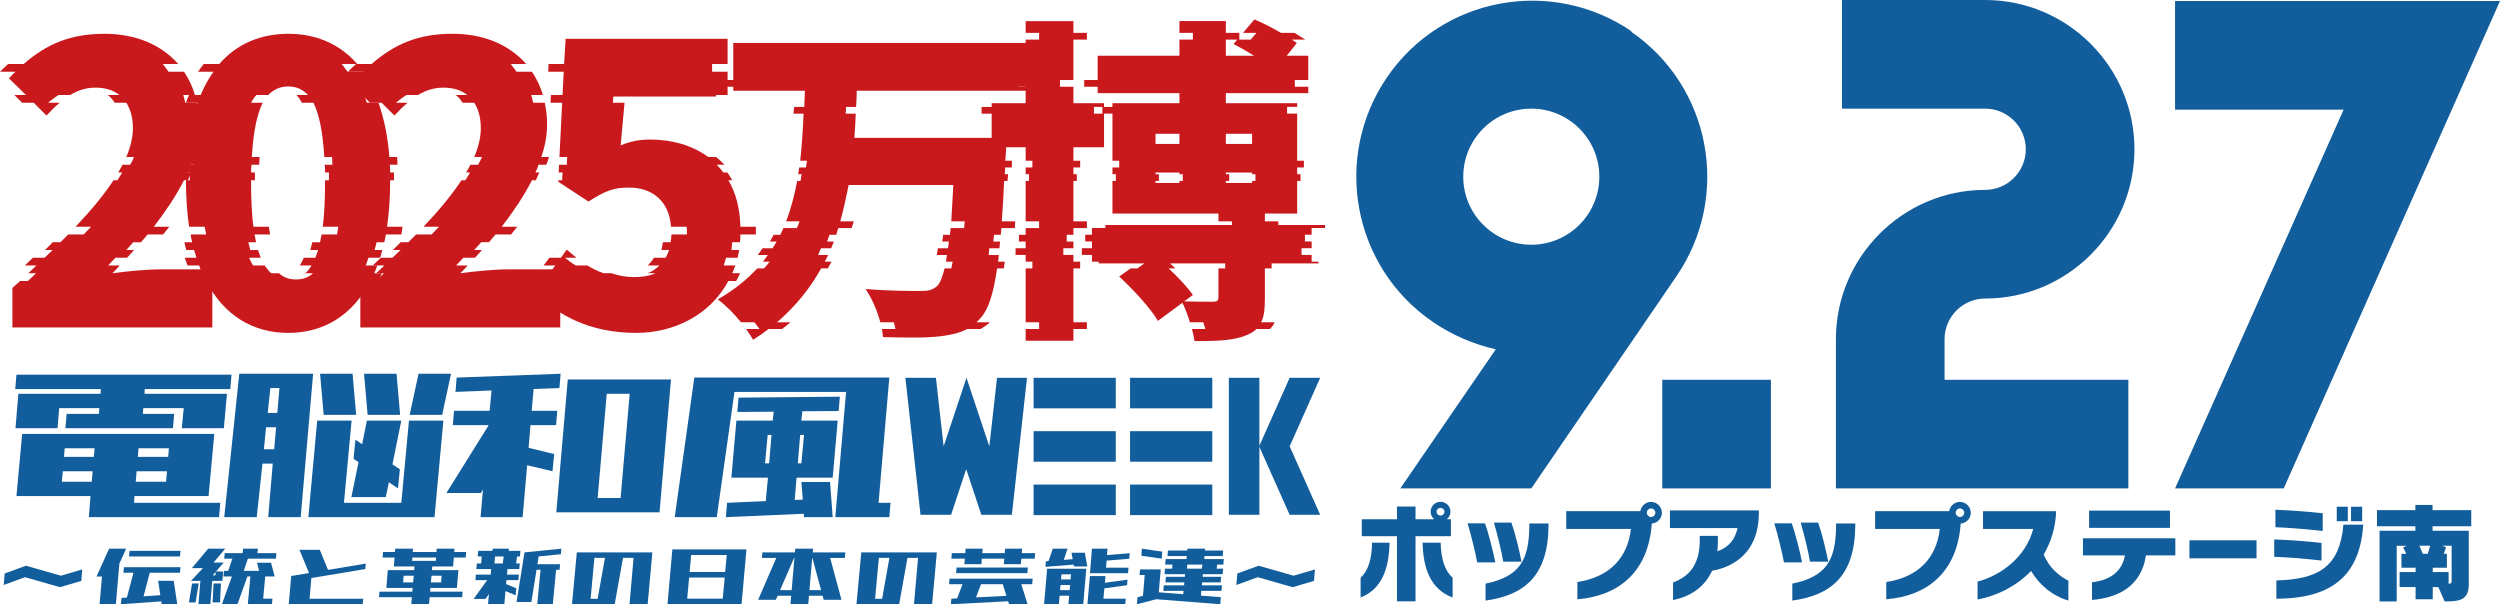
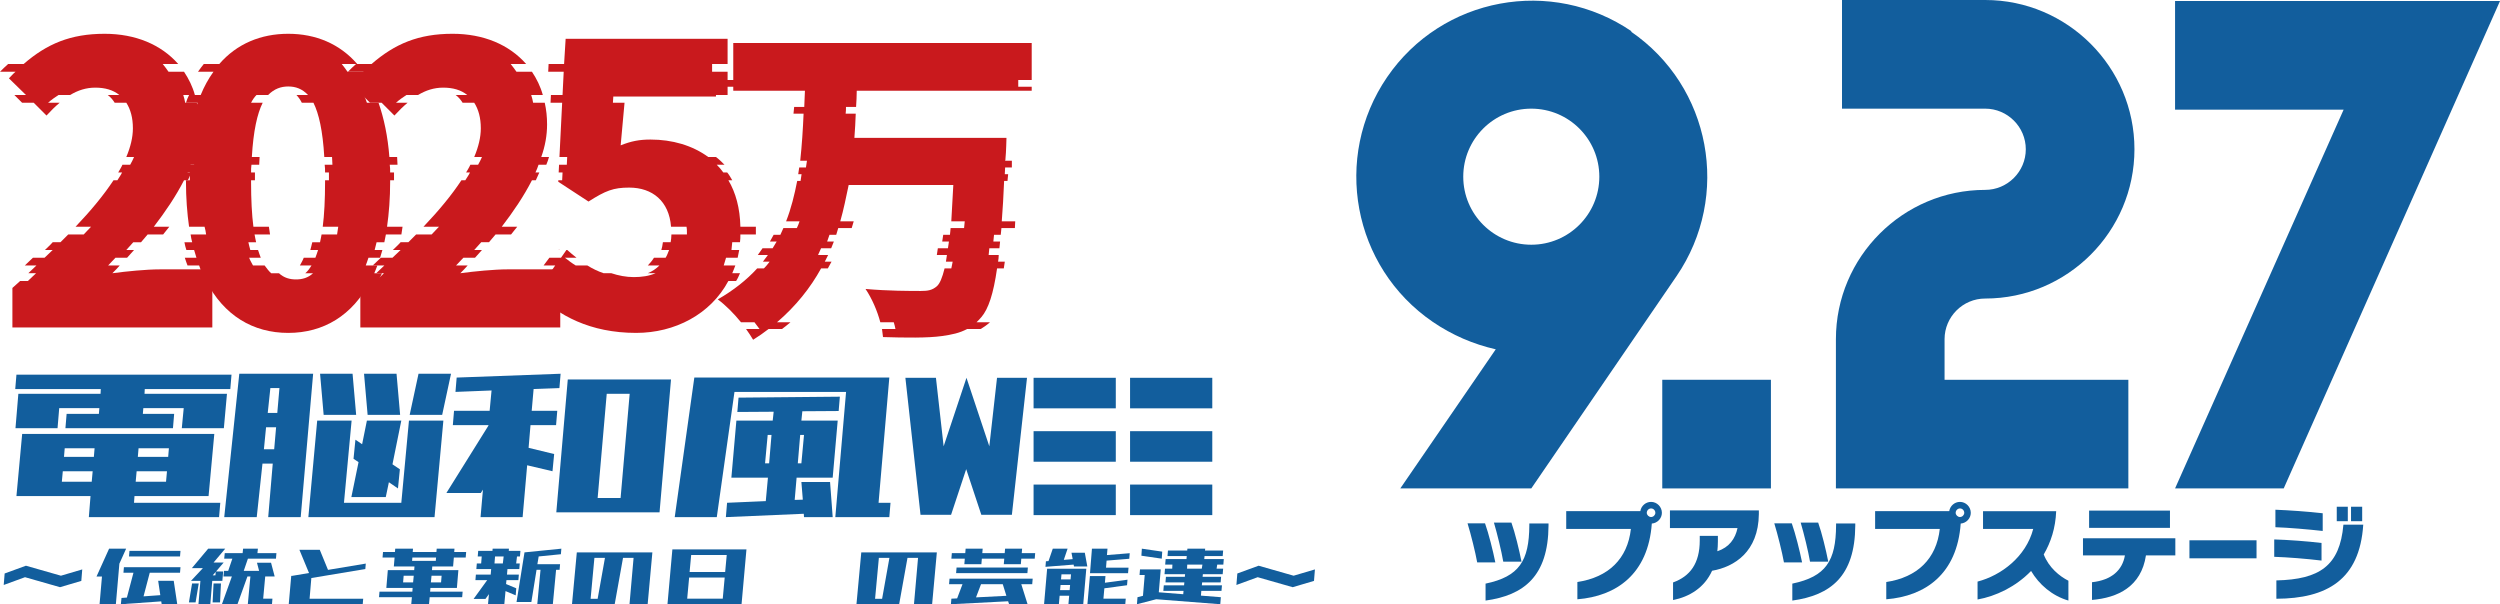
<svg xmlns="http://www.w3.org/2000/svg" id="_レイヤー_1" data-name="レイヤー_1" version="1.1" viewBox="0 0 2605.192 629.752">
  <defs>
    <style>
      .st0 {
        fill: #125e9d;
      }

      .st1 {
        fill: #c9191d;
      }
    </style>
  </defs>
  <g>
    <path class="st1" d="M12.92,300.07c2.826-2.422,5.249-4.845,8.075-7.268h8.075c2.826-2.826,5.652-5.249,8.479-8.075h-8.075c2.826-2.827,5.652-5.249,8.479-8.075h-12.112c2.826-2.826,5.652-5.249,8.479-8.075h12.112c2.827-2.826,5.653-5.249,8.479-8.075h-8.075c2.826-2.826,5.652-5.249,8.075-8.075h8.075c2.826-2.827,5.249-5.249,8.075-8.075h16.15c2.422-2.826,5.249-5.249,7.671-8.075h-16.15c16.15-16.957,29.474-33.107,39.567-48.449h4.038c1.615-2.827,3.634-5.249,4.845-8.075h-4.037c1.615-2.826,3.23-5.249,4.441-8.075h8.075c1.615-2.826,2.826-5.249,4.038-8.075h-8.075c4.441-10.498,6.864-20.591,6.864-29.877,0-10.901-2.422-19.784-6.864-26.647h-12.112c-2.019-3.229-4.441-6.056-7.268-8.075h12.112c-6.46-5.249-14.938-7.671-25.032-7.671-9.69,0-18.168,2.826-26.244,7.671h-12.112c-3.634,2.422-7.268,4.845-10.901,8.075h12.113c-4.845,4.038-9.287,8.479-13.728,13.324l-13.324-13.324h-12.112l-8.075-8.075h12.112l-17.765-17.361c2.422-2.422,4.441-4.845,6.864-6.864H0c2.826-2.826,5.652-5.652,8.479-8.075h16.15c24.225-20.995,48.854-31.492,84.383-31.492,32.3,0,58.947,11.305,76.712,31.492h-16.15c2.019,2.422,4.038,5.249,6.056,8.075h16.15c4.845,7.268,8.883,15.343,11.305,24.225h-12.112c.807,2.826,1.615,5.249,2.019,8.075h12.112c1.615,7.268,2.422,14.535,2.422,22.61,0,11.305-2.019,22.609-6.056,33.915h8.075c-.808,2.826-1.615,5.249-2.826,8.075h-8.075c-.807,2.827-2.019,5.249-3.23,8.075h4.038c-1.211,2.826-2.422,5.249-3.634,8.075h-4.038c-8.479,16.553-19.38,32.703-31.492,48.449h16.15c-2.019,2.827-4.441,5.249-6.46,8.075h-16.15c-2.422,2.826-4.441,5.249-6.864,8.075h-8.075c-2.423,2.826-4.845,5.249-7.268,8.075h8.075c-2.423,2.826-4.845,5.249-7.268,8.075h-12.112c-2.423,2.827-5.249,5.249-7.671,8.075h12.112c-2.422,2.826-4.845,5.249-7.671,8.075,14.939-2.019,35.53-4.038,49.257-4.038h54.91v4.038h8.075v8.075h-8.075v48.45H12.92v-41.182Z" />
    <path class="st1" d="M193.795,189.443v-1.615h4.038v-8.075h-4.038c0-2.826,0-5.249.404-8.075h8.075c0-2.826.404-5.249.404-8.075h-8.075c1.615-21.398,5.652-40.375,11.305-56.525h-12.112c.808-2.826,2.019-5.652,3.23-8.075h12.112c3.634-8.882,8.075-16.958,13.324-24.225h-16.15c2.019-2.826,4.038-5.652,6.056-8.075h16.15c18.168-20.995,43.201-31.492,71.867-31.492s53.698,10.498,71.867,31.492h-16.15c2.019,2.422,4.037,5.249,6.056,8.075h16.15c4.845,7.268,9.286,15.343,12.92,24.225h-12.112c1.211,2.422,2.422,5.249,3.229,8.075h12.113c5.652,16.15,9.69,35.126,11.305,56.525h8.075c0,2.826.404,5.249.404,8.075h-8.075c.404,2.827.404,5.249.404,8.075h4.038v8.075h-4.038v1.615c0,16.958-1.211,32.704-3.23,46.834h16.15c-.404,2.827-.808,5.249-1.211,8.075h-16.15c-.404,2.826-1.211,5.249-1.615,8.075h-8.075c-.807,2.826-1.211,5.249-2.019,8.075h8.075c-.808,2.826-1.615,5.249-2.423,8.075h-12.112c-.808,2.827-2.019,5.653-2.826,8.075h12.112c-1.211,2.826-2.019,5.652-3.23,8.075h8.075c-1.211,2.826-2.827,5.652-4.038,8.075h-8.075c-18.572,35.934-48.854,54.102-85.594,54.102-36.741,0-67.022-18.168-85.595-54.102h8.075c-1.211-2.422-2.826-5.249-4.038-8.075h-8.075c-1.211-2.423-2.423-5.249-3.23-8.075h-12.113c-.807-2.422-2.019-5.249-2.826-8.075h12.113c-.808-2.826-1.615-5.249-2.423-8.075h-8.075c-.808-2.826-1.615-5.249-2.019-8.075h8.075c-.808-2.827-1.211-5.249-1.615-8.075h16.15c-.404-2.826-.807-5.249-1.615-8.075h-16.15c-2.019-14.131-3.23-29.877-3.23-46.834ZM338.741,189.443v-1.615h4.038v-8.075h-4.038c0-2.826,0-5.652-.404-8.075h8.075c0-2.826-.404-5.652-.404-8.075h-8.075c-1.615-27.455-5.652-45.22-11.305-56.525h-12.112c-1.615-3.229-3.634-6.056-5.653-8.075h12.113c-6.057-6.46-12.92-8.882-20.591-8.882s-14.535,2.422-20.995,8.882h-12.112c-2.019,2.019-4.038,4.845-5.652,8.075h12.112c-5.652,11.305-9.69,29.07-11.305,56.525h8.075c0,2.422-.404,5.249-.404,8.075h-8.075c-.404,2.423-.404,5.249-.404,8.075h4.038v8.075h-4.038v1.615c0,18.572.808,34.318,2.422,46.834h16.15c.404,2.827.808,5.653,1.211,8.075h-16.15c.404,2.826,1.211,5.652,1.615,8.075h-8.075c.807,2.826,1.211,5.652,2.019,8.075h8.075c.807,2.826,2.019,5.652,2.826,8.075h-12.113c1.211,3.23,2.827,5.653,4.038,8.075h12.113c2.422,3.23,4.441,6.056,6.863,8.075h8.075c5.249,4.845,11.305,6.46,17.765,6.46s12.517-1.615,17.765-6.46h-8.075c2.423-2.019,4.441-4.845,6.46-8.075h-12.112c1.211-2.422,2.826-4.845,4.038-8.075h12.112c.808-2.422,2.019-5.249,2.826-8.075h-8.075c.807-2.422,1.211-5.249,2.019-8.075h8.075c.404-2.423,1.211-5.249,1.615-8.075h16.15c.404-2.422.808-5.249,1.211-8.075h-16.15c1.615-12.516,2.422-28.262,2.422-46.834Z" />
    <path class="st1" d="M375.479,300.07c2.826-2.422,5.249-4.845,8.075-7.268h8.075c2.826-2.826,5.652-5.249,8.479-8.075h-8.075c2.826-2.827,5.652-5.249,8.479-8.075h-12.112c2.826-2.826,5.652-5.249,8.479-8.075h12.112c2.827-2.826,5.653-5.249,8.479-8.075h-8.075c2.826-2.826,5.652-5.249,8.075-8.075h8.075c2.826-2.827,5.249-5.249,8.075-8.075h16.15c2.422-2.826,5.249-5.249,7.671-8.075h-16.15c16.15-16.957,29.474-33.107,39.567-48.449h4.038c1.615-2.827,3.634-5.249,4.845-8.075h-4.037c1.615-2.826,3.23-5.249,4.441-8.075h8.075c1.615-2.826,2.826-5.249,4.038-8.075h-8.075c4.441-10.498,6.864-20.591,6.864-29.877,0-10.901-2.422-19.784-6.864-26.647h-12.112c-2.019-3.229-4.441-6.056-7.268-8.075h12.112c-6.46-5.249-14.938-7.671-25.032-7.671-9.69,0-18.168,2.826-26.244,7.671h-12.112c-3.634,2.422-7.268,4.845-10.901,8.075h12.113c-4.845,4.038-9.287,8.479-13.728,13.324l-13.324-13.324h-12.112l-8.075-8.075h12.112l-17.765-17.361c2.422-2.422,4.441-4.845,6.864-6.864h-16.15c2.826-2.826,5.652-5.652,8.479-8.075h16.15c24.225-20.995,48.854-31.492,84.383-31.492,32.3,0,58.947,11.305,76.712,31.492h-16.15c2.019,2.422,4.038,5.249,6.056,8.075h16.15c4.845,7.268,8.883,15.343,11.305,24.225h-12.112c.807,2.826,1.615,5.249,2.019,8.075h12.112c1.615,7.268,2.422,14.535,2.422,22.61,0,11.305-2.019,22.609-6.056,33.915h8.075c-.808,2.826-1.615,5.249-2.826,8.075h-8.075c-.807,2.827-2.019,5.249-3.23,8.075h4.038c-1.211,2.826-2.422,5.249-3.634,8.075h-4.038c-8.479,16.553-19.38,32.703-31.492,48.449h16.15c-2.019,2.827-4.441,5.249-6.46,8.075h-16.15c-2.422,2.826-4.441,5.249-6.864,8.075h-8.075c-2.423,2.826-4.845,5.249-7.268,8.075h8.075c-2.423,2.826-4.845,5.249-7.268,8.075h-12.112c-2.423,2.827-5.249,5.249-7.671,8.075h12.112c-2.422,2.826-4.845,5.249-7.671,8.075,14.939-2.019,35.53-4.038,49.257-4.038h54.91v4.038h8.075v8.075h-8.075v48.45h-208.333v-41.182Z" />
    <path class="st1" d="M557.969,305.318l8.882-12.516h8.075l6.056-8.075h-8.075l5.653-8.075h-12.113l6.056-8.075h12.113l5.652-8.075h-8.075l.404-.404.404.404h8.075c3.23,2.826,6.056,5.249,9.69,8.075h-12.113c3.634,2.827,7.268,5.653,11.305,8.075h12.112c5.249,3.23,10.901,6.056,16.958,8.075h8.075c7.268,2.422,15.343,4.037,23.417,4.037,8.479,0,16.15-1.211,22.61-4.037h-8.075c4.845-2.019,8.882-4.845,12.112-8.075h-12.112c2.422-2.422,4.441-4.845,6.46-8.075h12.112c1.615-2.422,2.422-5.249,3.634-8.075h-8.075c.808-2.422,1.211-5.249,1.615-8.075h8.075c.404-2.423.808-5.249.808-8.075h16.15v-2.422c0-2.019,0-3.634-.404-5.653h-16.15c-2.019-26.647-19.38-40.778-43.604-40.778-16.554,0-24.629,3.23-42.394,14.535l-31.493-20.591v-1.615h4.038l.404-8.075h-4.038l.404-8.075h8.075l.404-8.075h-8.075l2.826-56.525h-12.112l.404-8.075h12.112l1.211-24.225h-16.15l.404-8.075h16.15l1.615-26.244h168.767v26.244h-16.15v8.075h16.15v24.225h-12.112v1.615h-106.993l-.404,6.46h12.112l-4.038,44.413c10.901-4.441,19.784-6.056,31.089-6.056,22.61,0,43.604,6.056,60.158,18.168h8.075c3.23,2.422,6.056,5.249,8.882,8.075h-8.075c2.423,2.423,4.845,5.249,6.864,8.075h4.038c2.019,2.422,3.634,5.249,5.249,8.075h-4.037c7.671,12.92,12.112,29.069,12.516,48.449h16.15v8.075h-16.15c0,2.826,0,5.249-.404,8.075h-8.075c-.404,2.826-.404,5.249-.807,8.075h8.075c-.404,2.826-1.211,5.249-1.615,8.075h-12.113c-.807,2.827-1.615,5.653-2.422,8.075h12.112c-1.211,2.826-2.019,5.652-3.23,8.075h8.075c-1.211,2.826-2.422,5.652-4.038,8.075h-8.075c-18.573,34.722-55.717,54.102-96.092,54.102-48.046,0-81.153-18.168-104.974-41.586Z" />
    <path class="st1" d="M892.796,94.582c0,5.61-.351,11.22-.701,16.83h-10.519c0,2.454,0,4.558-.351,7.012h10.519c-.351,8.415-.701,16.83-1.402,25.244h158.479s-.351,15.427-1.052,21.738c0,.701,0,1.402-.351,2.104h7.012v7.012h-7.012c0,2.454-.351,4.558-.351,7.012h3.506c-.351,2.454-.351,4.558-.702,7.012h-3.506c-.701,15.427-1.402,29.452-2.455,42.074h14.025c0,2.454-.351,4.558-.351,7.012h-14.025c-.351,2.454-.351,4.558-.701,7.012h-7.012c-.351,2.455-.351,4.558-.701,7.012h7.012c-.351,2.455-.351,4.909-.701,7.013h-10.519c-.351,2.454-.351,4.909-.701,7.012h10.519c0,2.454-.351,4.909-.701,7.012h7.012c-.351,2.455-.701,4.909-1.052,7.013h-7.012c-3.857,26.997-9.116,42.074-16.128,50.488-1.753,2.104-3.506,3.857-5.259,5.61h14.024c-3.155,2.805-6.662,5.259-9.817,7.012h-14.025c-7.713,4.208-16.128,5.96-26.296,7.363-14.726,2.104-38.568,1.753-61.358,1.052-.351-2.454-.701-5.259-1.052-8.415h14.025c-.351-2.104-1.052-4.558-1.753-7.012h-14.024c-3.156-11.921-8.766-24.894-15.427-34.711,23.491,2.104,46.632,2.104,57.501,2.104,7.363,0,11.921-.701,16.83-4.909,3.156-2.805,5.61-8.766,8.064-18.583h7.012c.351-2.104,1.052-4.558,1.402-7.013h-7.012c.351-2.104.701-4.558,1.052-7.012h-10.519c.351-2.104.702-4.558,1.052-7.012h10.518c.351-2.104.702-4.558,1.052-7.013h-7.013c.351-2.104.701-4.558,1.052-7.012h7.012c.351-2.104.351-4.558.701-7.012h14.024c.351-2.454.351-4.558.702-7.012h-14.025c.701-11.22,1.402-23.842,2.104-37.867h-109.042c-2.805,13.323-5.259,25.595-8.766,37.867h14.025c-.701,2.454-1.402,4.558-2.104,7.012h-14.025c-.701,2.454-1.402,4.558-2.104,7.012h-7.013c-.701,2.455-1.753,4.558-2.454,7.012h7.012c-1.052,2.455-1.753,4.558-2.805,7.013h-10.519c-1.052,2.454-2.104,4.558-3.156,7.012h10.519c-1.052,2.454-2.454,4.558-3.506,7.012h7.012c-1.402,2.455-2.455,4.558-3.857,7.013h-7.012c-11.22,20.335-26.296,39.269-45.931,56.099h14.024c-2.805,2.454-5.61,4.558-8.765,7.012h-14.025c-4.909,3.856-10.519,7.713-16.128,11.22-2.104-3.506-4.558-7.363-7.363-11.22h14.024c-1.753-2.455-3.506-4.558-5.259-7.012h-14.025c-7.363-9.116-16.128-17.882-24.192-23.842,16.479-9.466,30.153-20.335,41.022-32.256h7.012c2.104-2.104,4.208-4.558,5.96-7.013h-7.012c1.753-2.454,3.506-4.558,5.259-7.012h-10.519c1.753-2.454,3.156-4.558,4.909-7.012h10.519c1.402-2.455,2.805-4.558,4.208-7.013h-7.013c1.403-2.454,2.455-4.558,3.857-7.012h7.012c1.052-2.454,2.104-4.558,3.156-7.012h14.024c1.052-2.454,2.104-4.558,2.805-7.012h-14.025c5.259-13.324,8.766-27.699,11.57-42.074h3.506c.351-2.454.701-4.558,1.052-7.012h-3.506c.351-2.454.701-4.558,1.052-7.012h7.012c.351-2.455.701-4.558,1.052-7.012h-7.012c1.753-16.128,2.805-32.607,3.506-49.086h-10.519c.351-2.455.351-4.558.701-7.012h10.519c.351-5.61.351-11.22.701-16.83h-74.681v-4.207h-14.025v-7.013h14.025v-38.567h310.997v38.567h-14.025v7.013h14.025v4.207h-182.321Z" />
-     <path class="st1" d="M1118.597,153.486v14.025h7.012v7.012h-7.012v7.012h3.506v7.012h-3.506v42.074h14.024v7.012h-14.024v7.012h-7.013v7.012h7.013v7.013h-10.519v7.012h10.519v7.012h7.012v7.013h-7.012v56.099h14.024v7.012h-14.024v12.271h-49.788v-12.271h14.024v-7.012h-14.024v-56.099h7.012v-7.013h-7.012v-7.012h-10.519v-7.012h10.519v-7.013h-7.012v-7.012h7.012v-7.012h14.024v-7.012h-14.024v-42.074h3.506v-7.012h-3.506v-7.012h7.012v-7.012h-7.012v-14.025h-35.412v-35.062h-10.519v-7.012h10.519v-3.857h35.412v-17.18h-14.025v-7.013h14.025v-42.074h14.024v-7.012h-14.024v-12.271h49.788v12.271h14.024v7.012h-14.024v42.074h-14.025v7.013h14.025v17.18h31.906v3.857h-10.518v7.012h10.518v35.062h-31.906ZM1373.846,274.449h-48.736v5.259h-7.013v31.205c0,10.869-.701,18.583-3.856,24.894h14.024c-1.052,2.805-2.805,4.908-4.909,7.012h-14.024c-2.455,2.454-5.259,4.208-9.116,5.96-14.375,6.311-32.257,6.662-55.397,6.662-.701-3.857-1.402-8.064-2.805-12.622h14.024c-.701-2.455-1.402-4.558-2.104-7.012h-14.025c-2.104-7.363-4.909-14.375-7.713-20.336l-25.595,18.933c-7.363-12.973-25.595-32.607-40.321-46.281l11.921-8.415h7.013l7.363-5.259h-47.684v-1.753h-7.012v-7.012h-10.519v-7.012h10.519v-7.013h-7.012v-7.012h7.012v-7.012h14.025v-3.156h131.832v-3.856h-14.024v-8.064h-110.444v-34.01h3.506v-7.012h-3.506v-7.012h7.012v-7.012h-7.012v-49.086h-10.519v-7.012h10.519v-3.857h69.772v-10.519h-85.2v-6.662h-14.024v-7.013h14.024v-25.244h85.2v-16.83h14.025v-7.012h-14.025v-12.271h48.385v12.271h14.025v7.012h-14.025v16.83h29.452c-7.363-4.558-14.726-8.766-21.387-12.271l3.856-4.558h14.025l5.96-7.012h-14.025l11.921-14.025c8.415,3.506,18.583,8.766,27.699,14.025h14.024c3.857,2.454,8.064,4.909,11.22,7.012h-14.024c2.104,1.402,3.856,2.454,5.26,3.506l-10.519,13.323h22.439v25.244h-14.025v7.013h14.025v6.662h-85.901v10.519h74.331v3.857h-10.519v7.012h10.519v49.086h7.012v7.012h-7.012v7.012h3.506v7.012h-3.506v34.01h-33.66v8.064h14.025v3.856h48.735v3.156h-14.024v7.012h-7.013v7.012h7.013v7.013h-10.519v7.012h10.519v7.012h7.013v1.753ZM1204.147,149.979h24.894v-10.519h-24.894v10.519ZM1204.147,190.651h24.894v-2.104h3.506v-7.012h-3.506v-1.753h-24.894v1.753h3.506v7.012h-3.506v2.104ZM1276.725,274.449h-57.501c1.753,1.753,3.856,3.506,5.61,5.259h-7.013c10.168,9.466,19.635,19.634,25.245,27.698l-9.116,6.662c11.22.351,25.595.351,29.803.351,4.558,0,5.96-1.052,5.96-4.909v-29.802h7.012v-5.259ZM1277.426,139.461v10.519h27.348v-10.519h-27.348ZM1304.774,190.651v-2.104h3.506v-7.012h-3.506v-1.753h-27.348v1.753h3.506v7.012h-3.506v2.104h27.348Z" />
    <path class="st0" d="M15.884,405.403l1.245-14.941h224.119l-1.245,14.941h-89.149l-.249,4.98h85.912l-3.237,35.859h-43.828l1.992-20.917h-42.084l-.498,5.977h32.622l-1.245,14.941h-112.059l1.245-14.941h33.618l.498-5.977h-41.835l-1.743,20.917H16.133l2.988-35.859h85.663l.249-4.98H15.884ZM17.129,516.965l5.977-64.746h200.212l-5.977,64.746h-77.196l-.498,6.972h89.896l-1.245,14.941H92.583l1.743-21.914H17.129ZM64.443,502.023h31.128l.996-10.957h-31.127l-.996,10.957ZM66.684,476.125h31.127l.747-8.965h-31.127l-.747,8.965ZM174.012,491.066h-31.626l-.996,10.957h31.626l.996-10.957ZM176.004,467.161h-31.625l-.747,8.965h31.626l.747-8.965Z" />
    <path class="st0" d="M233.678,538.878l15.688-149.412h76.947l-12.949,149.412h-33.867l4.731-55.78h-10.708l-5.977,55.78h-33.867ZM275.015,468.157h10.708l1.992-22.91h-10.458l-2.241,22.91ZM279,430.306h9.96l2.241-25.898h-9.462l-2.739,25.898ZM321.333,538.878l9.213-100.604h35.859l-7.968,85.663h59.765l7.969-85.663h35.859l-9.214,100.604h-131.482ZM337.27,432.298l-3.735-42.832h33.867l3.735,42.832h-33.867ZM368.397,478.118l1.992-19.922,6.973,4.731,4.98-24.653h35.859l-9.214,45.571,7.72,5.229-1.992,19.922-9.463-6.475-3.237,15.439h-35.859l7.471-36.357-5.229-3.486ZM383.09,432.298l-3.735-42.832h33.867l3.735,42.832h-33.867ZM426.917,432.298l9.214-42.832h33.867l-9.214,42.832h-33.867Z" />
    <path class="st0" d="M500.777,538.878l2.49-28.637-2.241,3.486h-35.859l43.828-70.224v-.498h-37.104l1.245-14.941h37.104l1.992-21.167-37.602,1.494,1.245-14.941,108.324-3.984-1.245,14.941-26.895.996-1.992,22.661h26.645l-1.245,14.941h-26.645l-1.992,23.657,26.645,6.475-1.743,17.929-26.396-6.226-4.731,54.038h-43.828ZM579.716,533.898l11.953-138.455h107.577l-11.953,138.455h-107.577ZM622.797,518.957h23.906l9.463-108.573h-23.906l-9.463,108.573Z" />
    <path class="st0" d="M870.463,538.878l11.206-130.487h-116.292l-18.427,130.487h-43.828l20.419-145.428h203.201l-11.206,130.486h12.451l-1.245,14.941h-56.278ZM762.139,497.79l5.229-59.516h37.851l.996-9.214-37.851.249,1.245-14.941,105.584-.996-1.245,14.941-37.852.249-.996,9.712h37.852l-5.229,59.516h-37.602l-1.992,23.159,8.466-.249-1.494-18.428h29.883l2.739,36.606h-29.883l-.249-3.486-81.181,3.486,1.245-14.941,40.341-1.743,2.241-24.404h-38.1ZM797.25,482.849h4.233l2.49-29.634h-3.984l-2.739,29.634ZM837.841,453.215h-3.984l-2.49,29.634h3.735l2.739-29.634Z" />
    <path class="st0" d="M1070.224,393.688l-15.768,142.8h-31.833l-15.768-47.6-15.768,47.6h-31.833l-15.768-142.8h31.833l8.032,71.4,23.8-71.4,23.8,71.4,8.033-71.4h31.237Z" />
    <path class="st0" d="M1077.063,425.521v-31.833h85.68v31.833h-85.68ZM1077.063,481.154v-31.833h85.68v31.833h-85.68ZM1077.063,536.786v-31.833h85.68v31.833h-85.68Z" />
    <path class="st0" d="M1177.615,425.521v-31.833h85.68v31.833h-85.68ZM1177.615,481.154v-31.833h85.68v31.833h-85.68ZM1177.615,536.786v-31.833h85.68v31.833h-85.68Z" />
-     <path class="st0" d="M1375.747,393.688l-31.832,71.4,31.832,71.4h-31.832l-31.535-70.805v70.805h-31.833v-142.8h31.833v70.805l31.535-70.805h31.832Z" />
    <path class="st0" d="M3.875,609.584l.965-11.965,22.194-8.106,36.475,10.422,22.194-6.562-.965,11.966-22.194,6.562-36.476-10.421-22.194,8.105Z" />
    <path class="st0" d="M100.563,600.803l13.124-29.045h17.755l-7.044,15.632-3.667,42.265h-16.983l2.509-28.853h-5.693ZM128.644,596.847l.482-5.79h58.958l-.482,5.79h-31.554l-6.465,24.606,17.465-1.254-2.219-14.957h16.211l3.667,24.414h-16.211l-.482-2.991-42.072,2.991.675-6.562,5.597-.387,6.851-25.86h-10.421ZM134.434,579.863l.482-5.79h53.169l-.482,5.79h-53.169Z" />
    <path class="st0" d="M196.866,627.726l3.281-19.686h6.948l-3.281,19.686h-6.948ZM206.805,629.655l2.026-24.317h-9.842l12.448-13.316h-11.483l16.983-20.264h17.755l-12.158,14.474h10.518l-7.913,9.264h7.43l-.869,9.843h-10.518l-2.026,24.317h-12.352ZM221.569,627.726l.965-19.686h7.72l-.965,19.686h-7.719ZM221.666,599.548h2.798l.386-3.667-3.185,3.667ZM233.631,582.179l.579-5.79h18.624l.482-4.632h15.439l-.482,4.632h19.782l-.482,5.79h-29.238l-4.342,12.737h16.018l-2.219-8.491h14.667l3.763,14.281h-9.843l-2.123,23.159h9.649l-.482,5.79h-25.186l2.702-28.949h-3.088l-10.422,29.045h-16.211l10.421-29.045h-8.781l.579-5.79h4.342l4.342-12.737h-8.492Z" />
    <path class="st0" d="M300.889,629.655l2.605-29.528h.675l17.852-2.991-10.036-24.221h21.229l8.588,20.94,39.37-6.562-.482,5.693-56.257,9.36-1.833,21.615h55.871l-.482,5.693h-77.1Z" />
    <path class="st0" d="M398.639,581.021l.482-5.79h12.448l.29-3.474h18.527l-.29,3.474h24.703l.29-3.474h18.527l-.29,3.474h12.448l-.482,5.79h-12.352l-.772,9.263h-21.711l-.29,3.86h27.501l-1.544,18.527h-27.598l-.29,3.86h33.87l-.483,5.79h-33.87l-.675,7.334h-18.527l.675-7.334h-34.256l.482-5.79h34.256l.29-3.86h-27.405l1.544-18.527h27.501l.29-3.86h-21.519l.772-9.263h-12.544ZM420.061,606.882h10.421l.676-6.948h-10.518l-.579,6.948ZM429.71,581.021l-.289,3.474h24.703l.29-3.474h-24.703ZM460.203,599.935h-10.518l-.675,6.948h10.614l.579-6.948Z" />
    <path class="st0" d="M496.389,592.987l.482-5.79h4.535l.579-7.334h-4.149l.483-5.79h14.86l.193-2.316h16.983l-.193,2.316h12.159l-.483,5.79h-3.088l-.868,7.334h3.763l-.482,5.79h-12.352l-.482,5.79h12.352l-.482,5.79h-12.448l-.386,4.053,10.614,4.438-.579,7.334-10.615-4.439-1.254,13.703h-16.983l.965-10.518-3.667,5.018h-12.352l14.185-19.589h-12.255l.482-5.79h15.439l.482-5.79h-15.439ZM523.986,587.197l.869-7.334h-8.974l-.579,7.334h8.685ZM538.268,627.339l8.299-51.721,38.405-3.86-.482,5.79-23.159,2.316-1.351,8.106h23.642l-.482,5.79h-3.667l-3.377,35.896h-16.211l3.377-35.896h-4.149l-5.404,33.58h-15.439Z" />
    <path class="st0" d="M596.069,629.655l5.018-54.038h78.74l-4.921,54.038h-18.913l4.246-48.344h-11l-8.685,48.344h-44.484ZM630.421,581.311h-11l-3.956,42.651h7.333l7.623-42.651Z" />
    <path class="st0" d="M695.556,629.655l5.114-57.125h77.196l-5.114,57.125h-77.196ZM755.19,601.864h-37.054l-2.026,22.001h37.054l2.026-22.001ZM757.313,578.319h-37.055l-1.64,17.755h37.054l1.641-17.755Z" />
-     <path class="st0" d="M823.702,629.655l.772-8.878h-14.088l-1.833,4.246h-18.527l18.913-43.616h-14.957l.482-5.79h33.966l.29-3.86h18.527l-.29,3.86h33.967l-.482,5.79h-15.343l11.772,43.616h-18.527l-1.158-4.246h-14.185l-.772,8.878h-18.527ZM827.851,581.407h-.386l-14.571,33.581h12.062l2.895-33.581ZM843.483,614.988h12.158l-9.07-33.581h-.193l-2.895,33.581Z" />
    <path class="st0" d="M892.503,629.655l5.018-54.038h78.74l-4.921,54.038h-18.913l4.246-48.344h-11l-8.685,48.344h-44.484ZM926.855,581.311h-11l-3.956,42.651h7.333l7.623-42.651Z" />
    <path class="st0" d="M988.999,608.812l.482-5.79h86.653l-.482,5.79h-11.387l6.562,20.843h-19.299l-.965-3.088-59.634,3.088.482-5.79,5.983-.289,5.597-14.764h-13.992ZM991.411,582.179l.482-5.79h13.992l.386-4.632h17.755l-.386,4.632h23.352l.386-4.632h17.755l-.386,4.632h13.992l-.482,5.79h-13.992l-.482,5.79h-17.755l.482-5.79h-23.352l-.482,5.79h-17.755l.482-5.79h-13.992ZM996.333,597.232l.482-5.79h74.302l-.482,5.79h-74.302ZM1022.29,608.812l-5.211,13.702,31.65-1.64-3.763-12.062h-22.676Z" />
    <path class="st0" d="M1088.003,629.655l3.185-36.958h40.817l-3.185,36.958h-15.439l.772-8.878h-9.939l-.772,8.878h-15.439ZM1089.451,590.671l.482-5.79,2.702-.193,4.439-12.93h15.439l-3.956,11.676,9.263-.772-1.254-6.658h13.896l2.605,14.281h-13.896l-.386-1.93-29.335,2.316ZM1104.697,614.988h9.939l.482-5.404h-9.939l-.482,5.404ZM1105.662,603.794h9.939l.482-5.308h-9.939l-.482,5.308ZM1133.163,629.655l2.605-29.335h16.211l-.579,6.948,23.545-3.184-.482,5.79-23.642,3.184-.965,10.808h23.255l-.482,5.79h-39.467ZM1135.865,597.329l2.026-25.571h16.211l-.579,6.658,23.738-1.93-.482,5.79-23.642,1.93-.579,7.334h23.448l-.482,5.79h-39.66Z" />
    <path class="st0" d="M1187.49,599.163l.482-5.79h21.615l-2.026,23.834,25.475,2.026.29-3.474h-21.036l.483-5.79h21.132l.29-3.088h-19.685l.482-5.79h19.685l.29-2.702h-21.422l.483-5.79h7.526l.193-4.246h-7.526l.482-5.79h21.711l.29-3.088h-20.071l.483-5.79h20.071l.193-1.93h18.527l-.193,1.93h18.913l-.482,5.79h-18.914l-.289,3.088h20.36l-.482,5.79h-6.369l-.676,4.246h6.852l-.482,5.79h-20.65l-.29,2.702h19.299l-.482,5.79h-19.299l-.29,3.088h20.94l-.483,5.79h-21.036l-.386,4.921,20.747,1.64-.579,7.334-66.775-5.211-20.071,5.211.579-7.334,5.693-1.447,1.833-21.711h-5.404ZM1189.42,579.091l.482-7.333,21.229,3.088-.482,7.333-21.229-3.088ZM1252.335,592.601l.675-4.246h-15.825l-.193,4.246h15.343Z" />
    <path class="st0" d="M1288.425,609.584l.965-11.965,22.194-8.106,36.475,10.422,22.194-6.562-.966,11.966-22.193,6.562-36.476-10.421-22.194,8.105Z" />
  </g>
  <g>
    <path class="st0" d="M1699.421,32.803c83.596,57.141,104.759,171.423,47.618,255.018l-151.318,221.157h-136.503l99.468-144.969c-23.28-5.291-45.502-14.814-65.606-28.571-83.596-57.141-104.759-171.423-47.618-255.018,57.142-83.595,171.423-104.758,255.019-47.617h-1.059ZM1666.619,184.121c0-39.152-31.745-70.897-70.897-70.897s-70.896,31.745-70.896,70.897c0,39.152,31.744,70.897,70.896,70.897s70.897-31.745,70.897-70.897Z" />
    <path class="st0" d="M1732.211,508.978v-113.224h113.224v113.224h-113.224Z" />
    <path class="st0" d="M2026.383,395.754h191.527v113.224h-304.752v-155.55c0-85.712,69.84-155.551,155.551-155.551,23.28,0,42.327-19.047,42.327-42.327s-19.047-42.327-42.327-42.327h-149.201V0h149.201c85.712,0,155.551,69.839,155.551,155.55s-69.839,155.551-155.551,155.551c-23.279,0-42.326,19.047-42.326,42.327v42.327Z" />
    <path class="st0" d="M2605.192,1.058l-225.39,507.92h-113.224l175.655-394.696h-175.655V1.058h338.613Z" />
  </g>
  <g>
-     <path class="st0" d="M1417.857,622.601v-20.565c7.823-7.042,11.735-19.448,11.959-36.549h18.219c-.559,27.719-8.383,48.621-30.178,57.115ZM1475.083,558.78v67.845h-19.337v-67.845h-36.66v-17.66h36.66v-13.301h19.337v13.301h19.447c-2.235-1.9-3.688-4.806-3.688-7.936,0-5.7,4.583-10.283,10.283-10.283,5.589,0,10.395,4.583,10.395,10.283,0,3.13-1.453,6.036-3.8,7.936h4.247v17.66h-36.884ZM1482.459,565.486h18.778c.446,17.101,4.471,29.508,12.518,36.549v20.678c-22.577-8.606-30.736-29.508-31.296-57.227ZM1501.125,529.272c-2.235,0-4.136,1.676-4.136,3.912,0,2.347,1.9,4.024,4.136,4.024s4.136-1.677,4.136-4.024c0-2.235-1.9-3.912-4.136-3.912Z" />
    <path class="st0" d="M1539.351,586.052c-1.9-10.506-6.482-29.061-10.06-40.685h18.219c3.801,10.618,8.383,28.949,10.73,40.685h-18.89ZM1548.069,625.842v-17.659c35.208-7.377,45.379-23.808,45.603-60.692v-2.012h20.007v2.235c-.335,52.979-25.818,72.651-65.609,78.127ZM1566.511,585.27c-1.788-10.618-6.259-28.949-9.724-40.685h18.219c3.8,10.618,8.159,28.613,10.506,40.685h-19.001Z" />
    <path class="st0" d="M1721.314,545.591c-3.801,52.644-36.885,75.669-77.569,78.91v-17.995c32.414-4.918,52.309-24.143,55.773-55.327h-67.397v-18.554h77.233c.895-5.477,5.589-9.612,11.178-9.612,6.147,0,11.288,5.142,11.288,11.4,0,5.812-4.694,10.73-10.506,11.177ZM1720.532,529.831c-2.348,0-4.471,2.012-4.471,4.583,0,2.236,2.123,4.359,4.471,4.359,2.459,0,4.471-2.124,4.471-4.359,0-2.57-2.012-4.583-4.471-4.583Z" />
    <path class="st0" d="M1784.128,594.77c-8.047,17.771-23.695,27.16-40.684,30.513v-18.33c17.659-6.371,27.83-19.672,27.83-43.814v-4.694h18.89v5.7c0,3.688-.224,7.042-.559,10.283,12.295-4.024,18.665-12.965,21.013-24.143h-70.416v-18.442h92.658v3.912c-.447,39.231-25.483,54.991-48.732,59.015Z" />
    <path class="st0" d="M1859.014,586.052c-1.9-10.506-6.482-29.061-10.06-40.685h18.219c3.801,10.618,8.383,28.949,10.73,40.685h-18.89ZM1867.732,625.842v-17.659c35.208-7.377,45.379-23.808,45.603-60.692v-2.012h20.007v2.235c-.335,52.979-25.818,72.651-65.609,78.127ZM1886.174,585.27c-1.788-10.618-6.259-28.949-9.724-40.685h18.219c3.8,10.618,8.159,28.613,10.506,40.685h-19.001Z" />
    <path class="st0" d="M2043.212,545.591c-3.801,52.644-36.885,75.669-77.569,78.91v-17.995c32.414-4.918,52.309-24.143,55.773-55.327h-67.397v-18.554h77.233c.895-5.477,5.589-9.612,11.178-9.612,6.147,0,11.288,5.142,11.288,11.4,0,5.812-4.694,10.73-10.506,11.177ZM2042.43,529.831c-2.348,0-4.471,2.012-4.471,4.583,0,2.236,2.123,4.359,4.471,4.359,2.459,0,4.471-2.124,4.471-4.359,0-2.57-2.012-4.583-4.471-4.583Z" />
    <path class="st0" d="M2116.534,594.994c-16.095,16.654-36.996,26.377-55.773,29.731v-18.666c24.478-6.371,50.408-25.707,58.009-54.879h-52.309v-18.442h76.228c-.671,17.548-5.589,32.414-12.965,45.043,5.364,13.748,16.43,22.689,25.707,27.384v20.677c-17.213-5.029-30.625-16.877-38.896-30.848Z" />
    <path class="st0" d="M2236.24,578.787c-4.918,32.525-29.283,44.15-56.221,46.385v-18.442c20.454-2.235,31.632-12.519,34.313-27.943h-43.702v-17.883h96.234v17.883h-30.625ZM2177.001,550.062v-17.995h84.275v17.995h-84.275Z" />
    <path class="st0" d="M2281.563,581.805v-18.778h69.916v18.778h-69.916Z" />
    <path class="st0" d="M2369.917,580.24v-18.107c14.754.447,34.761,1.9,49.291,3.688v18.331c-15.647-1.9-35.319-3.465-49.291-3.912ZM2371.147,549.391v-18.219c14.195.559,33.755,1.9,49.291,3.688v18.442c-14.978-1.677-35.878-3.465-49.291-3.912ZM2372.153,623.942v-19.113c44.82-1.006,66.169-15.089,69.856-58.121h20.678c-3.688,57.674-38.113,77.01-90.534,77.234ZM2435.08,543.132v-15.089h11.513v15.089h-11.513ZM2449.946,543.132v-15.089h11.624v15.089h-11.624Z" />
-     <path class="st0" d="M2534.891,548.385v4.694h37.778v55.885c0,16.877-10.507,17.771-25.148,17.771l-6.595-14.977h-5.812v12.742h-17.884v-12.742h-16.653v-15.648h16.653v-4.471h-14.753v-14.53h5.029s-1.564-3.577-3.241-6.595l3.465-1.788h-10.171v58.009h-17.884v-73.657h37.331v-4.694h-40.014v-16.766h40.014v-5.477h17.884v5.477h40.349v16.766h-40.349ZM2521.255,568.728c1.229,3.018,3.465,8.383,3.465,8.383h5.142s1.788-5.142,2.57-8.383h-11.177ZM2554.787,568.728h-9.612l3.8,1.676c-.895,2.794-2.348,6.707-2.348,6.707h3.242v14.53h-14.754v4.471h16.542v12.183c2.459,0,3.13-.894,3.13-2.459v-37.107Z" />
  </g>
</svg>